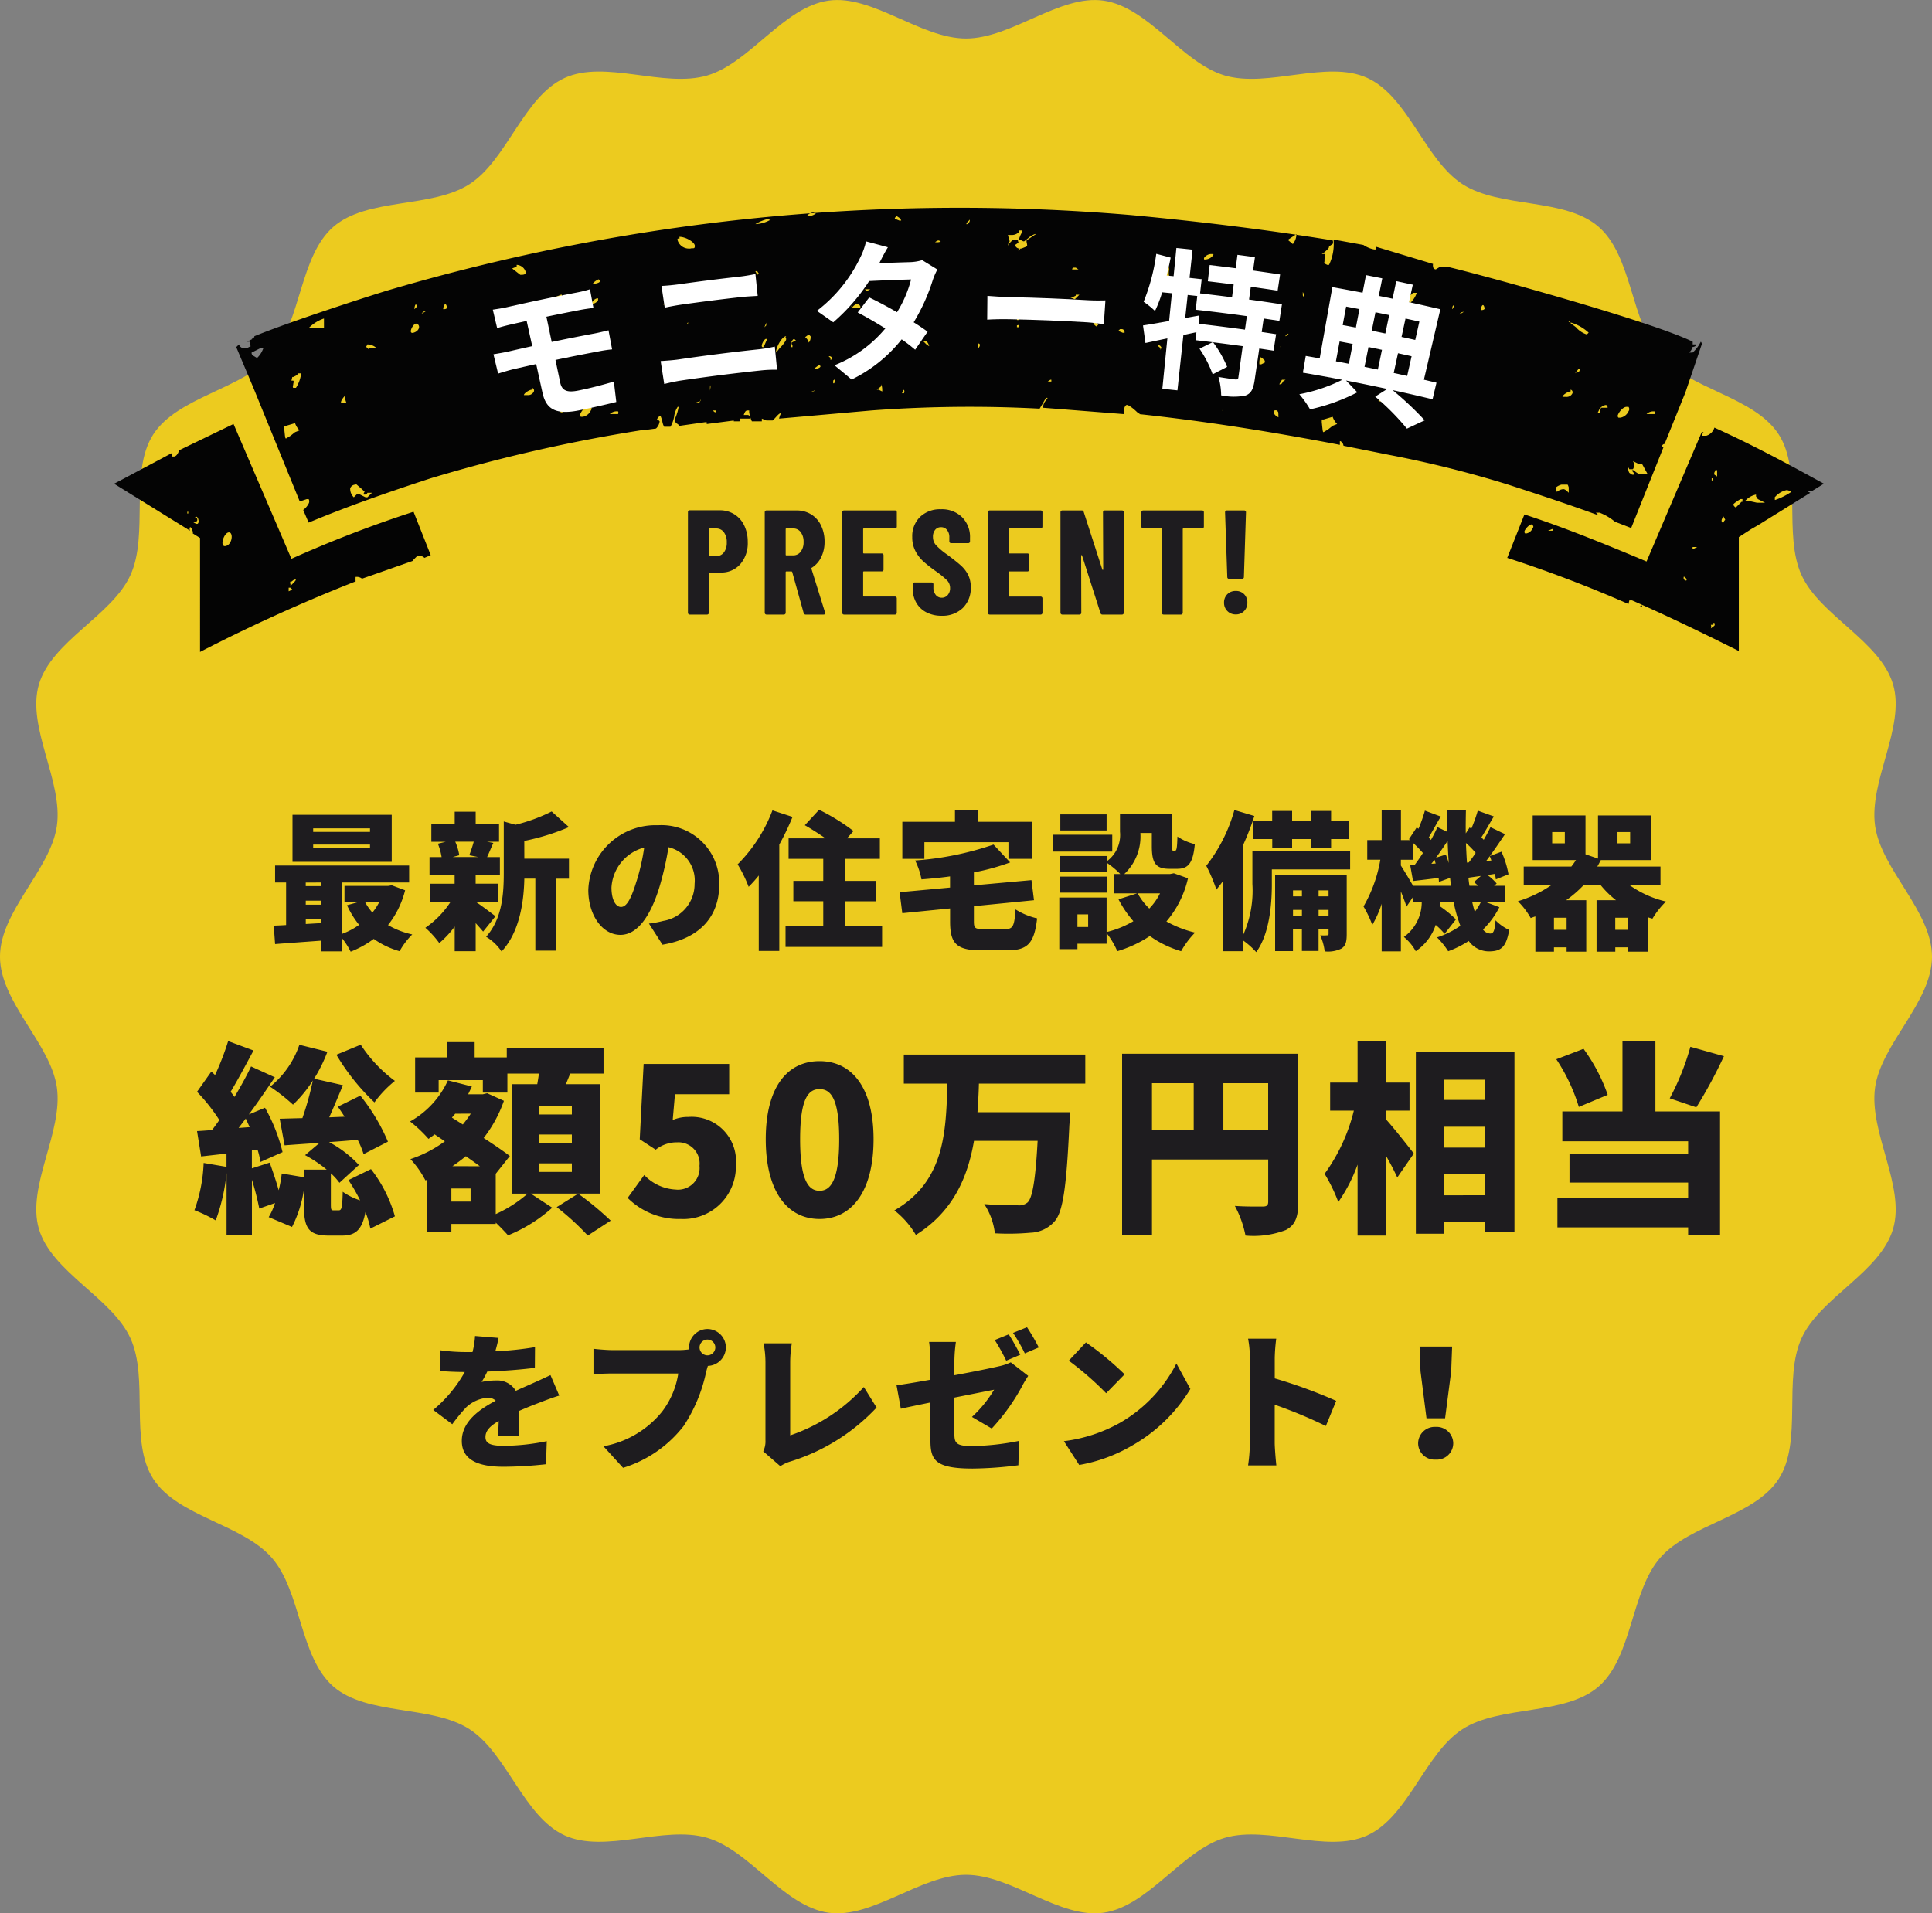
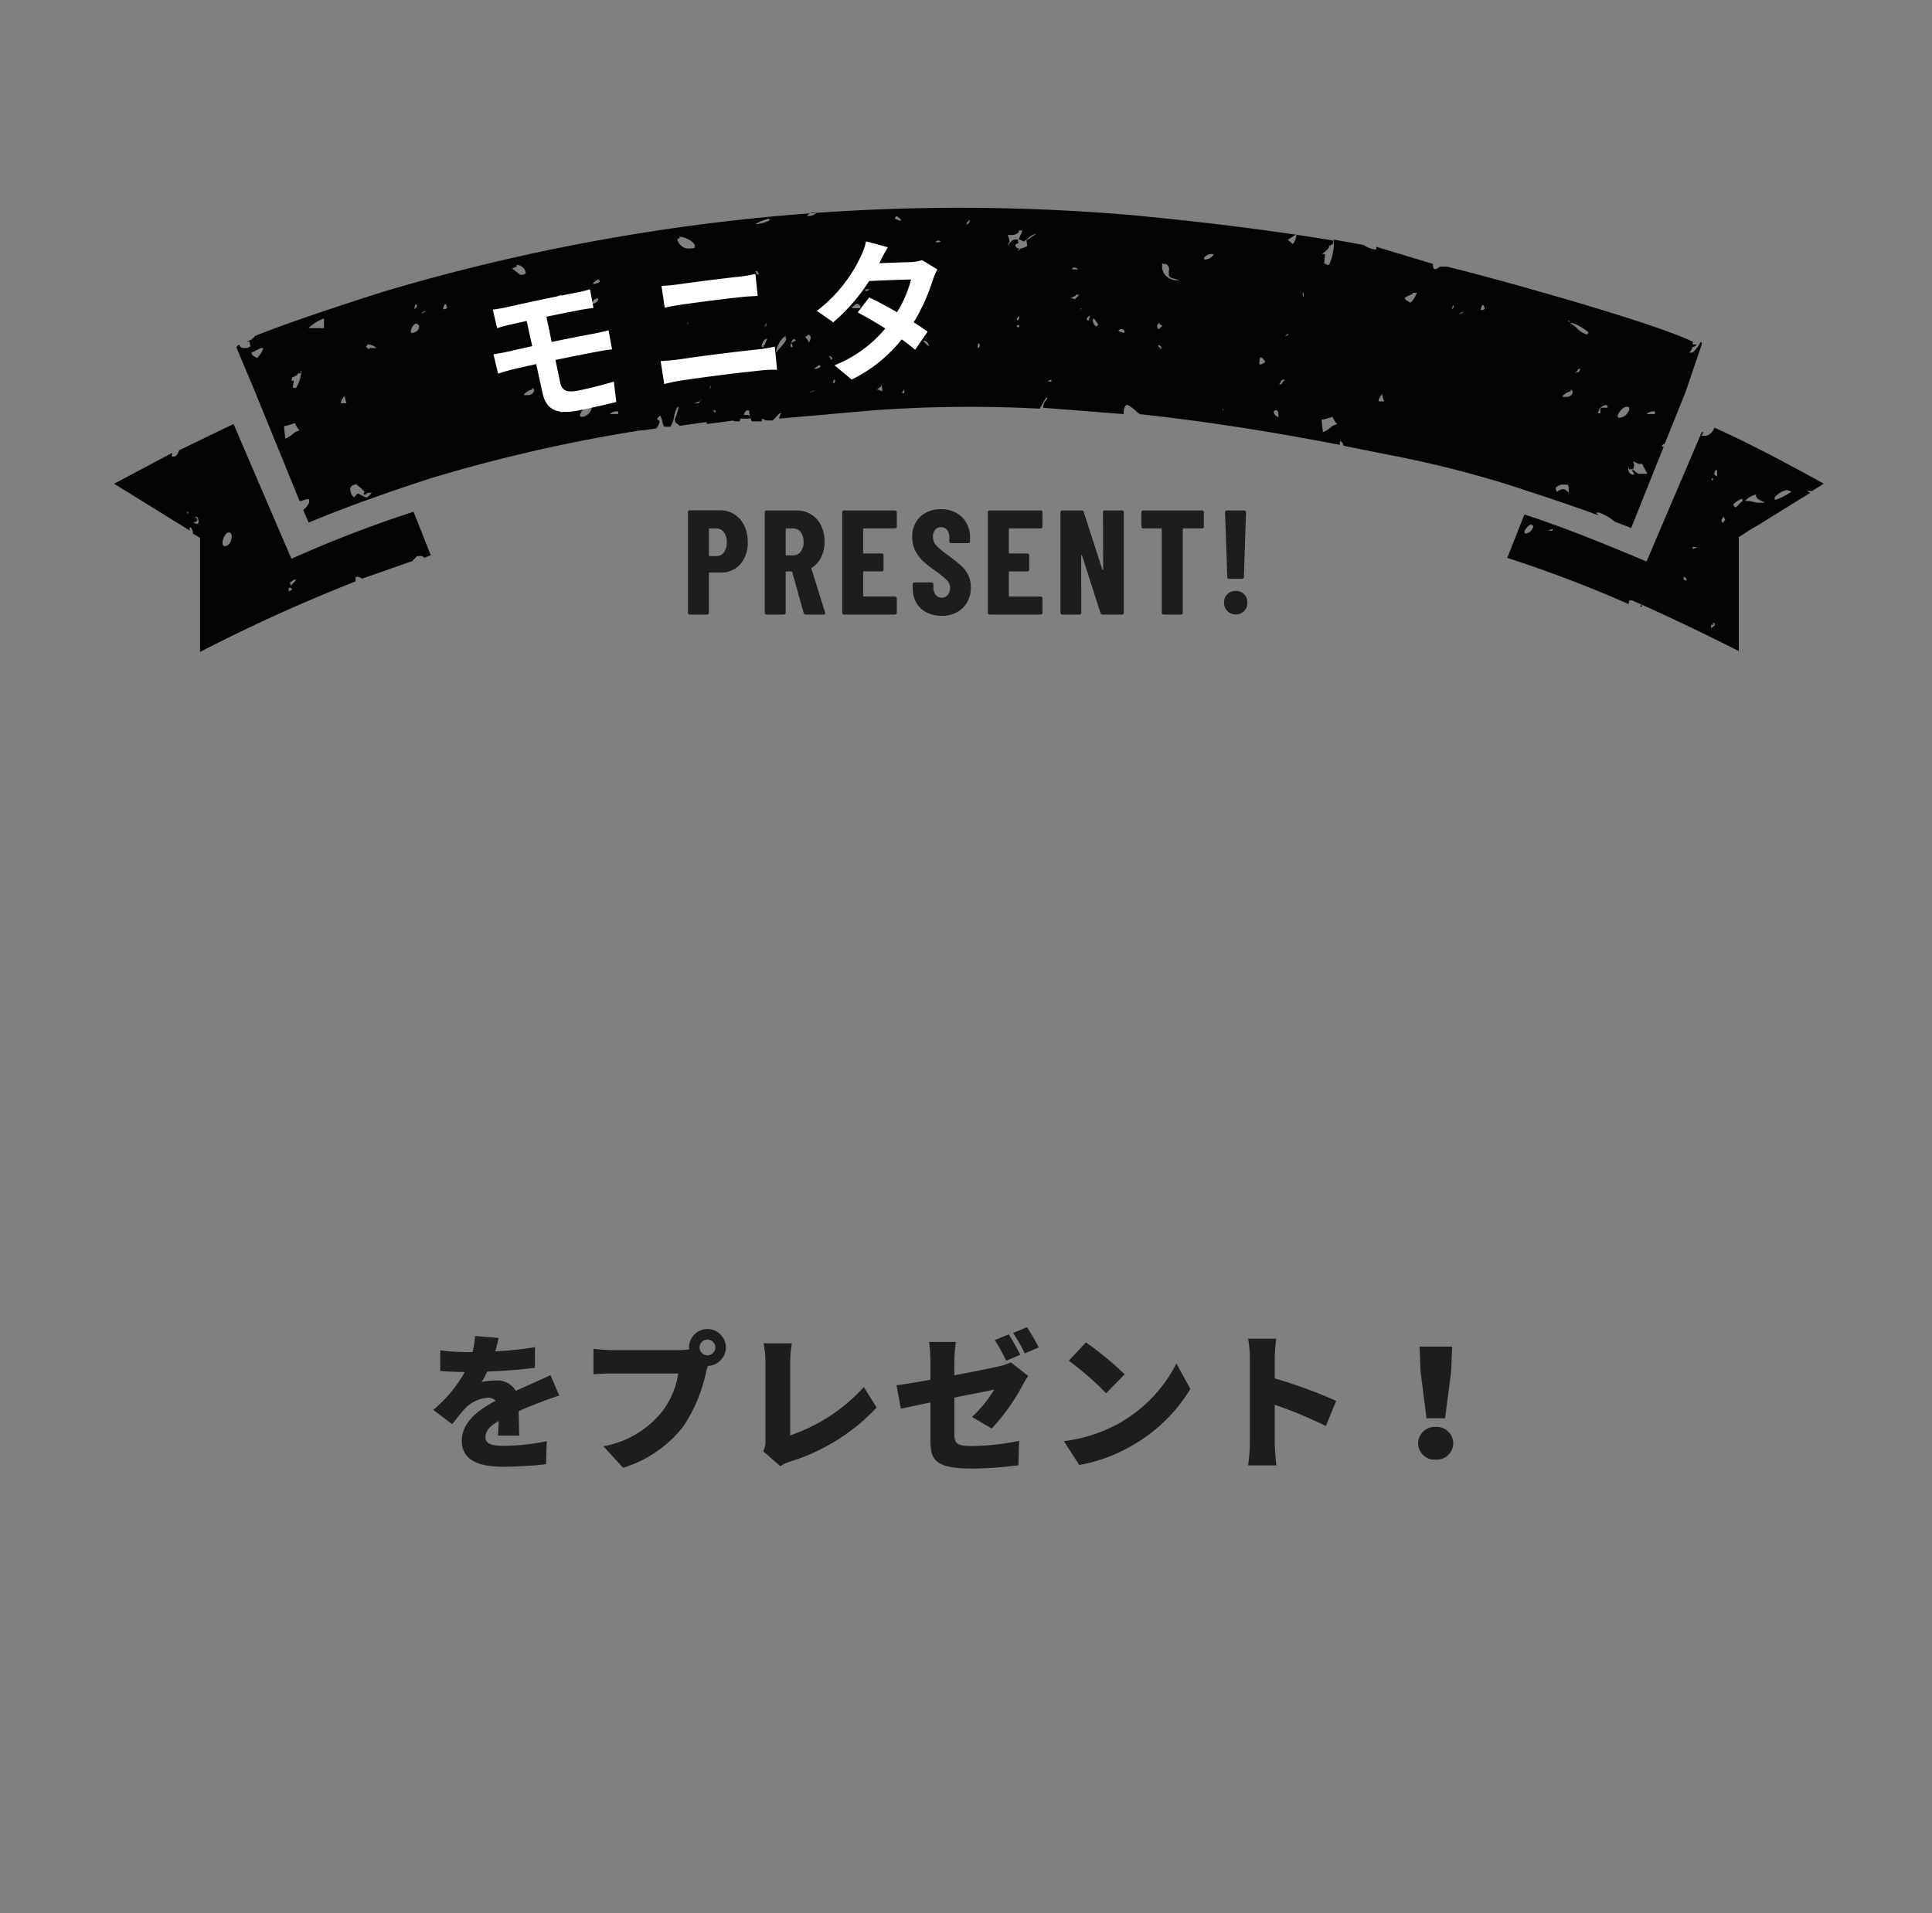
<svg xmlns="http://www.w3.org/2000/svg" width="207.777" height="205.819" viewBox="0 0 207.777 205.819">
  <rect x="0" y="0" width="207.777" height="205.819" fill="#808080" stroke="none" />
  <defs>
    <clipPath id="clip-path">
      <rect id="長方形_74" data-name="長方形 74" width="200.416" height="64.581" fill="none" />
    </clipPath>
  </defs>
  <g id="グループ_140" data-name="グループ 140" transform="translate(-1212.222 -5753.65)">
-     <path id="パス_168" data-name="パス 168" d="M-42.652-313.756c0,4.9-5.446,9.351-6.117,14.062-.688,4.829,3.278,10.63,1.934,15.214-1.367,4.664-7.849,7.4-9.843,11.761-2.016,4.407.146,11.1-2.456,15.137-2.618,4.065-9.607,4.865-12.763,8.5s-2.965,10.677-6.61,13.838-10.57,1.967-14.635,4.584c-4.04,2.6-5.825,9.408-10.232,11.424-4.358,1.994-10.67-1.1-15.333.266-4.584,1.344-8.22,7.367-13.049,8.055-4.711.671-9.888-4.08-14.785-4.08s-10.074,4.751-14.785,4.08c-4.829-.688-8.465-6.712-13.05-8.055-4.664-1.368-10.975,1.727-15.333-.266-4.407-2.016-6.191-8.822-10.232-11.424-4.065-2.618-11-1.429-14.635-4.584s-3.448-10.193-6.61-13.838-10.145-4.438-12.763-8.5c-2.6-4.04-.441-10.73-2.456-15.137-1.994-4.358-8.476-7.1-9.843-11.76-1.344-4.584,2.622-10.385,1.934-15.214-.671-4.711-6.117-9.165-6.117-14.062s5.446-9.351,6.117-14.062c.688-4.828-3.278-10.63-1.934-15.214,1.367-4.664,7.849-7.4,9.843-11.761,2.016-4.407-.146-11.1,2.456-15.137,2.618-4.065,9.608-4.865,12.763-8.5s2.965-10.677,6.61-13.838,10.57-1.967,14.635-4.584c4.041-2.6,5.825-9.408,10.232-11.424,4.358-1.994,10.669,1.1,15.333-.266,4.584-1.344,8.22-7.367,13.049-8.055,4.711-.672,9.888,4.079,14.785,4.079s10.074-4.751,14.785-4.079c4.829.688,8.465,6.711,13.05,8.055,4.664,1.367,10.974-1.728,15.333.266,4.407,2.016,6.192,8.822,10.232,11.424,4.065,2.618,11,1.429,14.635,4.584s3.448,10.193,6.61,13.838,10.145,4.438,12.763,8.5c2.6,4.04.44,10.73,2.456,15.137,1.994,4.358,8.476,7.1,9.843,11.76,1.344,4.584-2.622,10.385-1.934,15.214C-48.1-323.107-42.652-318.653-42.652-313.756Z" transform="translate(1462.651 6170.315)" fill="#eccb1f" />
-     <path id="パス_307" data-name="パス 307" d="M-64.208-11.328H-70.32v-.384h6.112Zm0,1.76H-70.32v-.4h6.112Zm2.336-3.6H-72.544v5.056h10.672Zm-1.344,9.392a6.44,6.44,0,0,1-.736,1.12,5.887,5.887,0,0,1-.784-1.12Zm-7.9,2.352v-.512h1.648v.416Zm0-2.512h1.648V-3.5H-71.12Zm1.648-1.952V-5.5H-71.12v-.384Zm7.6.3-.384.064h-4.7v1.744h1.488l-1.216.336a9.951,9.951,0,0,0,1.3,2.112,7.6,7.6,0,0,1-1.856.976V-5.888H-60V-7.712H-74.416v1.824h1.184v4.576c-.48.032-.928.048-1.328.064l.144,1.984C-73.024.624-71.248.5-69.472.368V1.52h2.224V.064a8.319,8.319,0,0,1,.96,1.488A10.631,10.631,0,0,0-63.808.176,8.976,8.976,0,0,0-61.024,1.5,7.882,7.882,0,0,1-59.664-.3a9.039,9.039,0,0,1-2.608-1.008,9.887,9.887,0,0,0,1.84-3.744Zm8.816-4.688c-.128.48-.32,1.04-.48,1.456l.96.192h-2.736l.7-.192a5.889,5.889,0,0,0-.432-1.456Zm2.336,8.016c-.336-.256-1.552-1.184-2.128-1.552v-.016H-50.4V-5.76h-2.448v-.976h2.608V-8.624h-1.376c.192-.4.4-.928.672-1.52l-.688-.128h1.3v-1.872h-2.512V-13.5H-55.1v1.36h-2.512v1.872h1.552l-.848.208a6.656,6.656,0,0,1,.4,1.44h-1.3v1.888h2.7v.976H-57.76v1.936h2.224a9.884,9.884,0,0,1-2.72,2.8,9.79,9.79,0,0,1,1.5,1.648A10.451,10.451,0,0,0-55.1-1.152V1.5h2.256V-1.52c.3.336.592.656.8.912Zm3.1-8.1a24.3,24.3,0,0,0,4.8-1.488l-1.856-1.68A18.3,18.3,0,0,1-48.56-12.1l-1.264-.352v5.584c0,2.16-.16,4.88-1.9,6.816a5.249,5.249,0,0,1,1.664,1.584c1.984-2.128,2.4-5.472,2.448-7.84h1.184V1.44h2.256V-6.3h1.36V-8.448h-4.8Zm12.08,4.3c-.56,1.84-1.04,2.8-1.68,2.8-.544,0-1.024-.72-1.024-2.1a4.721,4.721,0,0,1,3.52-4.288A23.105,23.105,0,0,1-35.536-6.048ZM-32.752.8c4.128-.688,6.1-3.136,6.1-6.464a6.214,6.214,0,0,0-6.592-6.384,7.227,7.227,0,0,0-7.488,6.96c0,2.7,1.5,4.832,3.456,4.832,1.872,0,3.3-2.128,4.24-5.3a33.145,33.145,0,0,0,.928-4.128A3.672,3.672,0,0,1-29.3-5.744a4.014,4.014,0,0,1-3.36,3.984,11.377,11.377,0,0,1-1.552.288Zm11.824-14.448A16.4,16.4,0,0,1-24.672-7.84a14.611,14.611,0,0,1,1.184,2.416A13.6,13.6,0,0,0-22.4-6.64V1.472h2.208V-9.968a27.95,27.95,0,0,0,1.424-2.976Zm7.84,12.48v-2.7h3.28V-6.064h-3.28V-8.432h3.712V-10.64h-3.536l.7-.784a22.069,22.069,0,0,0-3.7-2.288l-1.536,1.664c.688.384,1.5.912,2.224,1.408h-3.968v2.208h3.728v2.368h-3.216v2.192h3.216v2.7H-19.52V1.04H-9.136V-1.168Zm8.5-9.056h9.04v1.792h2.5v-3.984H1.2v-1.248H-1.3v1.248H-6.96v3.984h2.368ZM1.792-.88C.864-.88.736-.96.736-1.712V-3.344L7.2-3.984l-.272-2.16-6.192.56V-6.976a24.327,24.327,0,0,0,3.9-1.072L2.848-9.968A33.025,33.025,0,0,1-5.584-8.256,7.814,7.814,0,0,1-4.9-6.224c.992-.08,2.032-.176,3.072-.32v1.2l-5.424.5.288,2.256L-1.824-3.1V-1.68c0,2.352.7,3.088,3.328,3.088H4.32c2.208,0,2.912-.768,3.216-3.44a7.478,7.478,0,0,1-2.32-.96C5.088-1.2,4.944-.88,4.112-.88ZM15.008-13.216H10.032v1.728h4.976Zm.608,2.192H9.2v1.808h6.416Zm-.576,4.5H9.984V-4.8H15.04ZM20.752-4.72A6.542,6.542,0,0,1,19.6-3.088,6.712,6.712,0,0,1,18.352-4.72ZM13.024-1.1H11.872v-1.36h1.152ZM22.24-6.88l-.4.08H16.912a5.545,5.545,0,0,0,1.728-4.416h1.232v1.408c0,1.856.432,2.448,1.888,2.448h.848c1.168,0,1.7-.592,1.888-2.656a5.684,5.684,0,0,1-1.872-.816c-.032,1.312-.1,1.52-.256,1.52h-.176c-.128,0-.144-.048-.144-.528v-3.408h-5.6v1.9A3.5,3.5,0,0,1,15.04-8.176v-.56H9.984v1.728H15.04V-8a9.244,9.244,0,0,1,1.44,1.2h-.656v2.08h2.464l-2,.64a11.7,11.7,0,0,0,1.6,2.352A10.347,10.347,0,0,1,15.008-.56V-4.272H9.92V1.28h1.952V.7h3.136V-.448A9.057,9.057,0,0,1,16.16,1.5a13.077,13.077,0,0,0,3.5-1.632A11.127,11.127,0,0,0,23.024,1.5a9.1,9.1,0,0,1,1.5-2A12.05,12.05,0,0,1,21.44-1.7a10.84,10.84,0,0,0,2.32-4.64ZM37.808-2.32v-.624H38.88v.624Zm-2.752,0v-.624h.96v.624Zm.96-2.72v.64h-.96v-.64Zm2.864,0v.64H37.808v-.64Zm1.952-1.648h-7.7V1.488h1.92V-.864h.96V1.472h1.792V-.864H38.88v.48c0,.144-.032.176-.16.176a5.5,5.5,0,0,1-.736,0,6.051,6.051,0,0,1,.48,1.728,3.258,3.258,0,0,0,1.792-.3c.48-.3.576-.768.576-1.568ZM41.2-9.28H30.688v3.552A11.651,11.651,0,0,1,29.7-.256v-9.68c.384-.848.736-1.728,1.024-2.576v1.952h2.1v.944H34.96v-.944h2.016v.944h2.176v-.944H41.1v-1.984H39.152v-1.04H36.976v1.04H34.96v-1.04H32.816v1.04h-2.08l.16-.5-2.144-.64a17.188,17.188,0,0,1-3.024,6,18.02,18.02,0,0,1,1.088,2.56q.336-.408.672-.864V1.5H29.7V.352A8.546,8.546,0,0,1,31.1,1.6c1.424-1.952,1.68-5.136,1.68-7.3V-7.3H41.2ZM55.248-3.76a6.113,6.113,0,0,1-.64,1.024c-.1-.32-.192-.656-.272-1.024Zm-7.28-1.776c-.4-.7-1.024-1.728-1.312-2.176v-.624h1.3V-10.16a13.665,13.665,0,0,1,1.072,1.1c-.3.464-.608.912-.9,1.3l-.464.032.3,1.68c.864-.1,1.792-.208,2.752-.336.016.16.032.3.032.432l1.2-.432c.032.288.064.576.1.848ZM49.936-7.9l.336-.432c.048.128.08.256.128.4Zm.5-.656c.416-.576.848-1.2,1.248-1.808.032.816.064,1.616.128,2.384-.1-.3-.208-.624-.32-.912Zm3.328.528c-.048-.688-.08-1.392-.112-2.112A9.488,9.488,0,0,1,54.7-9.072c-.24.368-.5.72-.736,1.024Zm2.064-.176c.128-.16.256-.336.384-.512a3.981,3.981,0,0,1,.176.464ZM54.032-5.536c-.048-.288-.08-.576-.112-.864q.648-.1,1.344-.192l-.752.656c.144.112.3.256.464.4ZM55.856-3.76H57.84V-5.536H56.688l.272-.24a5.625,5.625,0,0,0-.992-.912l.8-.128a5,5,0,0,1,.1.592l1.36-.544A9.94,9.94,0,0,0,57.472-9.2l-1.248.464c.56-.768,1.12-1.6,1.632-2.352l-1.568-.752c-.192.416-.448.88-.72,1.36-.08-.08-.16-.176-.256-.256.4-.624.864-1.472,1.344-2.256l-1.728-.624a17.154,17.154,0,0,1-.7,1.952l-.176-.144-.416.64c-.016-.816,0-1.648.016-2.5H51.632c0,.784,0,1.568.016,2.336l-1.056-.512c-.192.416-.432.9-.7,1.376-.08-.08-.16-.176-.24-.256.384-.64.832-1.488,1.3-2.256l-1.712-.64a16.922,16.922,0,0,1-.688,1.952l-.192-.144-.832,1.264.112.1h-.976V-13.68H44.592v3.232H43.04v2.112h1.408A15.121,15.121,0,0,1,42.64-3.312a12.533,12.533,0,0,1,.944,1.984A11.214,11.214,0,0,0,44.592-3.6V1.52h2.064V-4.928c.24.592.464,1.2.608,1.632l.7-1.04v.576H48.9a4.611,4.611,0,0,1-1.92,3.728A5.335,5.335,0,0,1,48.256,1.5,5.489,5.489,0,0,0,50.4-1.328a7.7,7.7,0,0,1,.96.96L52.576-1.92a12.015,12.015,0,0,0-1.712-1.408l.048-.432h1.424a15.416,15.416,0,0,0,.72,2.528A9.452,9.452,0,0,1,50.544.016a8.587,8.587,0,0,1,1.2,1.488A10.55,10.55,0,0,0,53.952.4,2.671,2.671,0,0,0,56.1,1.52c1.344,0,1.872-.448,2.208-2.3a5.173,5.173,0,0,1-1.472-1.04C56.752-.656,56.608-.4,56.256-.4a1.012,1.012,0,0,1-.768-.432,9.117,9.117,0,0,0,1.76-2.4ZM69.712-.8V-2.1h1.36V-.8ZM64.48-.8H63.12V-2.1h1.36Zm-.192-9.3h-1.36v-1.216h1.36Zm5.664-1.216h1.36V-10.1h-1.36Zm4.624,5.728V-7.6h-6.8c.144-.224.256-.464.384-.7h5.376v-4.8h-5.68v4.64l-1.344-.464V-13.1h-5.68v4.8h4.656c-.16.24-.32.48-.5.7h-5.12v2.016h2.944a13.162,13.162,0,0,1-3.568,1.712,8.316,8.316,0,0,1,1.376,1.808c.16-.064.336-.128.5-.176V1.552h2V1.088h1.36v.464h2.112V-3.984h-2.16a12.7,12.7,0,0,0,1.856-1.6H68.16a10.3,10.3,0,0,0,1.632,1.6H67.7V1.552h2.016V1.088h1.36v.464H73.2V-2.16c.176.064.336.112.512.16a8.882,8.882,0,0,1,1.456-1.84A11.121,11.121,0,0,1,71.28-5.584Zm-142.4,18.226a23.693,23.693,0,0,0,4.092,5.126,12.137,12.137,0,0,1,2.2-2.31,15.051,15.051,0,0,1-3.674-3.894Zm-10.516,7.876c.242-.308.506-.66.77-1.012.132.308.286.616.418.924Zm11.814,5.61a18.8,18.8,0,0,1,1.254,2.178,6.727,6.727,0,0,1-1.87-.924c-.044,1.782-.132,2-.44,2h-.528c-.264,0-.308-.044-.308-.66V25.4a6.425,6.425,0,0,1,.924,1.012l2.09-1.914a12.09,12.09,0,0,0-3.212-2.464c1.012-.066,2.046-.154,3.08-.242a9.216,9.216,0,0,1,.638,1.54l2.618-1.342a20.925,20.925,0,0,0-2.97-4.95l-2.42,1.188c.242.33.484.7.726,1.078l-1.65.066c.484-1.078.99-2.31,1.474-3.454l-3.1-.7a16.173,16.173,0,0,0,1.43-2.9l-3.014-.748a9.887,9.887,0,0,1-3.146,4.51A19.507,19.507,0,0,1-72.49,18.01a13.589,13.589,0,0,0,2.134-2.6,32.873,32.873,0,0,1-1.122,4.048c-.9.022-1.738.044-2.442.066l.528,2.86c1.122-.088,2.4-.176,3.762-.264l-1.562,1.32a13.925,13.925,0,0,1,2.332,1.562h-2.464v.814l-2.376-.4a12.966,12.966,0,0,1-.33,1.8c-.264-.968-.638-2.046-.968-2.97l-1.914.616V22.938l.616-.066a9.064,9.064,0,0,1,.308,1.3l2.376-1.056A18.675,18.675,0,0,0-75.5,18.34l-1.738.726c.968-1.32,1.936-2.728,2.794-4L-77,13.9c-.462.99-1.1,2.134-1.782,3.278-.132-.176-.264-.374-.418-.55.748-1.232,1.65-2.926,2.464-4.444l-2.728-1.012a29.416,29.416,0,0,1-1.408,3.652l-.4-.374-1.54,2.178a19.377,19.377,0,0,1,2.4,3.036c-.264.374-.528.748-.792,1.078-.572.044-1.122.088-1.606.11l.44,2.728,2.728-.308V24.7L-82.1,24.28a16.667,16.667,0,0,1-.99,5.082,15.675,15.675,0,0,1,2.288,1.1,20.609,20.609,0,0,0,1.166-5.1v6.71h2.728V26.084a30.763,30.763,0,0,1,.792,3.1l1.694-.594a7.49,7.49,0,0,1-.682,1.518l2.508,1.056a12.976,12.976,0,0,0,1.276-4v1.584c0,2.486.44,3.344,2.684,3.344h1.408c1.408,0,2.156-.55,2.53-2.53a9.877,9.877,0,0,1,.528,1.782l2.64-1.32a14.794,14.794,0,0,0-2.574-5.082ZM-42.5,19.066h-3.564v-.924H-42.5Zm0,3.08h-3.564v-.924H-42.5Zm0,3.1h-3.564v-.924H-42.5Zm-10.89,3.19h-2.068V27.03h2.068Zm-1.958-3.806A17.721,17.721,0,0,0-53.9,23.554c.528.374,1.034.726,1.5,1.078Zm1.98-5.654a14.419,14.419,0,0,1-.858,1.166L-55.4,19.4c.11-.132.242-.264.352-.418ZM-39.49,15.81h-3.652c.154-.374.308-.748.462-1.144h3.586V11.96H-49.5v.968h-3.454v-1.65h-2.97v1.65h-3.432v3.784h2.53V15.37h4.752v1.342h2.64V14.666h3.388c-.044.374-.11.77-.176,1.144h-2.706V27.58h1.672a13.777,13.777,0,0,1-3.432,2.2V25.446l1.518-1.914c-.7-.528-1.716-1.232-2.816-1.936a14.028,14.028,0,0,0,2.178-4l-1.8-.814-.462.11h-1.584c.132-.264.264-.55.4-.836l-2.574-.66a9.648,9.648,0,0,1-4.07,4.422,14.6,14.6,0,0,1,1.98,1.87c.22-.154.44-.308.66-.484l1.1.748a13.409,13.409,0,0,1-3.7,1.914,10.226,10.226,0,0,1,1.606,2.288l.132-.044v5.566h2.662v-.836h4.774V30.7c.484.462.99.99,1.32,1.364a16.091,16.091,0,0,0,4.752-2.97l-2.31-1.518h7.436Zm-4.642,13.222a27.654,27.654,0,0,1,3.344,3.058l2.464-1.606a32.668,32.668,0,0,0-3.5-2.9Zm13.354,1.276A5.651,5.651,0,0,0-24.86,24.5a4.771,4.771,0,0,0-5.1-5.17,4.152,4.152,0,0,0-1.694.33l.242-2.772h5.83V13.632h-9.2l-.418,8.1,1.716,1.122a3.625,3.625,0,0,1,2.31-.792,2.279,2.279,0,0,1,2.4,2.53A2.324,2.324,0,0,1-31.35,27.14a4.982,4.982,0,0,1-3.366-1.562L-36.5,28.042A7.8,7.8,0,0,0-30.778,30.308Zm14.916,0c3.454,0,5.808-2.948,5.808-8.58,0-5.588-2.354-8.4-5.808-8.4s-5.786,2.772-5.786,8.4S-19.316,30.308-15.862,30.308Zm0-3.036c-1.166,0-2.09-1.056-2.09-5.544,0-4.466.924-5.39,2.09-5.39s2.112.924,2.112,5.39C-13.75,26.216-14.7,27.272-15.862,27.272ZM12.716,15.744V12.62H-6.8v3.124h4.686c-.154,5.148-.264,10.516-5.7,13.64a9.386,9.386,0,0,1,2.31,2.64C-1.518,29.516.066,25.864.748,21.9H7.59C7.37,26,7.04,28.042,6.512,28.526a1.412,1.412,0,0,1-1.056.308c-.682,0-2.134,0-3.608-.132a7.212,7.212,0,0,1,1.144,3.146,26.544,26.544,0,0,0,3.85-.066,3.585,3.585,0,0,0,2.6-1.254c.88-1.034,1.254-3.718,1.562-10.34.044-.4.066-1.364.066-1.364H1.122c.066-1.034.132-2.046.154-3.08Zm14.85,4.994V15.7h4.818v5.038ZM19.888,15.7h4.488v5.038H19.888Zm15.73-3.168H16.676V32.068h3.212V23.906h12.5v4.532c0,.4-.154.528-.572.528s-1.87.022-3.014-.066a11.312,11.312,0,0,1,1.144,3.19,9.7,9.7,0,0,0,4.334-.594c1.012-.528,1.342-1.386,1.342-3.014Zm9.438,6.116h2.53V15.634h-2.53V11.19H42v4.444H39.05v3.014H41.6a19.378,19.378,0,0,1-3.146,6.8,17.573,17.573,0,0,1,1.474,3.036A17.169,17.169,0,0,0,42,24.456V32.09h3.058V23.51c.484.836.924,1.694,1.21,2.332l1.782-2.574c-.418-.55-2.2-2.816-2.992-3.674Zm6.27,9.108V25.512H55.66v2.244Zm4.334-7.37V22.63H51.326V20.386Zm0-5.06V17.5H51.326V15.326Zm-7.392-3.014v19.58h3.058V30.638H55.66v1.078h3.212v-19.4Zm29.524-.528a26.778,26.778,0,0,1-2.222,5.544l2.86.968a50.742,50.742,0,0,0,2.97-5.5ZM68.9,16.954a18.881,18.881,0,0,0-2.6-4.95l-2.926,1.122a19.48,19.48,0,0,1,2.42,5.126ZM74.03,11.19H70.488v7.546H64.02v3.212H77.55v1.364H64.79v3.08H77.55V28.02H63.492v3.19H77.55v.858h3.432V18.736H74.03Z" transform="translate(1316.223 5854.469)" fill="#1e1c1f" />
    <g id="グループ_81" data-name="グループ 81" transform="translate(-46.777 5.049)">
      <g id="アートワーク_179" data-name="アートワーク 179" transform="translate(1360.416 5793.81) rotate(180)">
        <g id="グループ_75" data-name="グループ 75" transform="translate(-103 -33.19)" clip-path="url(#clip-path)">
          <path id="パス_169" data-name="パス 169" d="M188.379,21.537h0a.389.389,0,0,1,0,.389c-.1,0-.195-.195-.292-.486a.486.486,0,0,1,0-.195l-.778-.486V8.5a179.691,179.691,0,0,1-16.734,7.589,2.821,2.821,0,0,1,0,.486h-.1a.876.876,0,0,1-.584-.195l-5.545,1.946h.1l-.292.292-.195.195h-.292a.584.584,0,0,1-.486-.195l-.681.292,1.848,4.67a131.345,131.345,0,0,0,13.134-5.059l6.227,14.5,5.837-2.821h0c.1-.292.292-.681.584-.681s.195,0,.195.195V29.9l6.227-3.308Zm-10.8-5.545-.389.292H177c0-.1.195-.292.389-.486l.195-.195V15.8a.292.292,0,0,1,0,.292m0-.681h0l-.195-.195h0l.389-.195v.389m6.324,5.935c-.389-.195-.195-1.362.486-1.459s.1,1.654-.486,1.459M187.8,23c-.292.292-.584-.973,0-.681s-.195,0-.195.389.389.1.195.292m.389.973h0m.389-.486a.2.2,0,0,0,0-.1h.1v.195h-.1" transform="translate(-4.405 -0.23)" fill="#040404" />
          <path id="パス_170" data-name="パス 170" d="M177.76,37.28,172.8,25.119H172.6l-.584.195h-.195a.486.486,0,0,1,0-.486,1.946,1.946,0,0,1,.584-.681l-.584-1.362c-4.183,1.751-8.659,3.308-13.134,4.767a170.064,170.064,0,0,1-22.571,5.156h-.195l-1.459.195a1.265,1.265,0,0,0-.389.778l.195.195h.1c-.195.389-.389.389-.389.389a4.056,4.056,0,0,1-.195-.584,1.751,1.751,0,0,0-.195-.584h-.681a3.211,3.211,0,0,0-.389,1.07,2.53,2.53,0,0,1-.389,1.07h-.1a4.865,4.865,0,0,1,.389-1.265h0a.486.486,0,0,0-.292-.584l-.195-.195-2.724.389h-.195a.486.486,0,0,1,0-.195L126,33.777h.1v-.1h-.584c-.1,0-.1.195-.1.292h-1.07v.195a.292.292,0,0,0,.292.195h.389c-.1.292-.195.486-.389.486h-.195v-.195a3.4,3.4,0,0,0-.292-.973h-1.07v.292l-.486-.195h-.681l-.195.195c-.195.195-.486.584-.681.584h-.1q.146,0,.292-.584l-9.924.876a142.719,142.719,0,0,1-18.1.195l-.292.486-.389.681H92.34l.195-.292a1.07,1.07,0,0,0,.292-.778l-8.659-.681v.195c0,.292-.1.681-.292.778s-.876-.486-1.167-.778l-.292-.195h.1c-7.3-.778-14.5-1.946-21.6-3.308v.389h-.1l-.195-.195a1.07,1.07,0,0,1-.1-.292l-4.864-.973A117.969,117.969,0,0,1,42.82,26.87c-4.183-1.362-6.518-2.14-9.729-3.308l.292.292h-.389a5.74,5.74,0,0,1-1.654-.973L29.589,22.2l-3.5,8.756h.195a.311.311,0,0,1-.292.292h0l-2.238,5.545L22,41.95a.357.357,0,0,0,.1.292,3.989,3.989,0,0,1,.876-1.167h.389l-.195.195c-.1.195-.195.292-.1.389h0c-.195,0-.486.1-.486.292h.389v.292c4.767,2.335,24.517,7.686,26.463,8.075h.681l.486-.292a.311.311,0,0,1,.292.292.681.681,0,0,1,0,.292l6.129,1.848h0a.389.389,0,0,1,0-.292h.195a3.113,3.113,0,0,1,1.167.486h0l3.211.584a5.156,5.156,0,0,1,.486-2.724h.195l.389.195c-.1,0-.1.195-.1.389s-.1.486,0,.584h.292l-.292.195c-.195.195-.486.389-.486.584s.1.1.292.1h-.389l-.292.195a.486.486,0,0,0,0,.389c7.2,1.167,14.4,2.043,21.7,2.724a217.247,217.247,0,0,0,79.485-7.978c1.07-.292,10.507-3.308,14.788-5.059a.2.2,0,0,1,0-.1l.292-.195h-.1l.584-.292h-.292a.778.778,0,0,0-.1-.486l.389-.195h.486a.584.584,0,0,1,.389.389l.292-.292ZM27.254,34.75h-.195a.292.292,0,0,1,0-.292h.876a1.07,1.07,0,0,1-.681.292m3.794-.486c-.1.389-.584.973-.973.973H29.88a.389.389,0,0,1,0-.486,1.167,1.167,0,0,1,.876-.681h.195a.34.34,0,0,1,.1.195m1.265,1.167s-.195,0-.195-.292H32.8c.1-.1.1-.195.1-.389a.584.584,0,0,1,0-.195h.1a.109.109,0,0,1,.1.195.973.973,0,0,1-.778.681m3.016,3.6.292-.195h0l-.389.486h-.195l.195-.389m.973,5.351H36.01a4.864,4.864,0,0,1-1.848-1.07h0l.195-.195a2.552,2.552,0,0,1,1.167.778l.389.292.486.389H36.2m-.1-7.394a.292.292,0,0,1-.195-.389.681.681,0,0,1,.681-.389h.389c0,.195-.584.584-.876.584m1.07-10.021H36.5c-.1,0-.1,0-.195-.292v-.584c.195.195.389.389.584.389a1.167,1.167,0,0,0,.681-.292h0c.1.195.195.389.1.486a1.584,1.584,0,0,1-.584.292m-7.3,1.654h-.389a.876.876,0,0,0,0,.876h0l-.584-.292h-.389l-.584-1.07h.973l.292.195.195.195h.195a.34.34,0,0,0-.1-.195s-.195-.195-.1-.292h.195l.292.195a.778.778,0,0,1,.1.584h0M45.349,45.841c0-.195.292-.195.389-.195s-.195,1.07-.389.195m2.238-.389.486-.292a.535.535,0,0,1-.486.292m1.265.195a1.168,1.168,0,0,1-.1.486h-.1a.681.681,0,0,1,.1-.292l.195-.195h0M53.133,47.5h-.486a2.627,2.627,0,0,1,.681-1.07l.486.292a.389.389,0,0,1,.1.292l-.876.389Zm3.211-10.9h0a2.335,2.335,0,0,0-.195-.778h.584c.1.195-.195.584-.389.778m5.935.876h0m.389-3.6-.973.292a2.043,2.043,0,0,0-.486-.778h0l.486-.195.486-.389.486-.292c.1,0,.1.195.195,1.07v.292Zm17.512,7.686q.292.146.292.292h-.1q-.146,0-.292-.292l.195-.195m-2.627-3.5h0M63.737,35.626h0M64.71,47.69l-.292.195h-.1a.486.486,0,0,0,.486-.292h-.1m.1-.195a.389.389,0,0,0,0-.1v-.195h0s.1,0,.1.195v.292m1.557,5.643-.292.195-.584.389a1.751,1.751,0,0,1,.389-1.07l.584.486h0m.195-10.313-.292.195v-.1l.292-.195h0m.292-4.864s0-.1.195-.292h.195l-.292.486h-.389m.584,3.5h0a.1.1,0,0,1,0,.1m.292-7c-.1,0-.1-.195-.1-.389s0-.292-.1-.389h-.389c.584.1.973.389.973.681s-.195.195-.389.195m1.654,5.643-.292-.292V40l.389-.195h.195a1.751,1.751,0,0,1-.1.778m4.086-5.545h-.1v-.195h.1l-.195.389m2.14,16.053a.973.973,0,0,1-.681.389h-.292a.1.1,0,0,1,0-.1,1.07,1.07,0,0,1,.876-.486h.1a.2.2,0,0,1,0,.195m4.378-.681H79.6a.681.681,0,0,1-.292-.778c0-.292.1-.681-.486-.778l-.681-.195h.292a1.654,1.654,0,0,1,1.362.681,1.459,1.459,0,0,1,.195,1.167m.389-6.518-.292-.195h-.1l.389-.389h0c.1,0,.195.195.195.292s-.1.389-.292.389m4.281-.681h-.195a.311.311,0,0,1-.292-.292v-.1h.195l.486.195-.195.195m2.821,2.14h0m0-.973-.486-.681.195-.195a.7.7,0,0,1,.389.584c0,.292,0,.195-.1.292m.681.1-.292.195.195-.584h0l.195.195Zm.778.973h-.1a.778.778,0,0,1,.1-.389v-.195h0a.876.876,0,0,1-.1.389m.876,4.573h-.292l-.292-.195h.681a.3.3,0,0,1-.1.195m.1-3.211-.389.195v.1h-.389l.195-.195.292-.292h0l.486.195h-.195m.973-5.643h0v0m1.654-3.405-.292.195h-.1v-.195h.389M95.356,43.8h.292v.195c-.292.1-.292,0-.195-.195m0,.778h.195v.195l-.195.195c-.1-.1-.1-.195,0-.195m1.167,8.951h-.389a1.07,1.07,0,0,0-.778.292.2.2,0,0,0,0,.195h-.389a1.644,1.644,0,0,1,.195-.486l.195-.486h-.1l-.389-.195h-.1l-.486.389a1.849,1.849,0,0,1-.681.389h-.1l.876-.584h.1a.486.486,0,0,0,0-.389c0-.195-.1-.292.1-.389l.486-.195h.1l.195-.195h.1l-.195.195h0a.486.486,0,0,1,.486.389l-.292.195h-.1a1.167,1.167,0,0,1,.1.389h.292c.292,0,.486-.292.681-.486v-.195c.1.1.1.195-.1.486m3.405-10.994h0c-.195,0-.195-.1-.195-.195s.1-.292.195-.292,0,.389,0,.389M101,55.084l-.292.292c0-.292.195-.486.292-.486h.1m30.841-1.362c-.681,0-1.654-.584-1.654-.973s.195-.195.486-.292h.195a1.265,1.265,0,0,1,1.167.876.292.292,0,0,1,0,.195h-.195M104.6,52.749a.876.876,0,0,1-.486.389.486.486,0,0,1-.389-.292h-.1v.292a.973.973,0,0,1,.681-.195h.195c.195.195.195.292.195.292m.973-10.9h-.1c-.195,0-.389-.195-.486-.584l.292.195.389.389h-.1m2.14-5.254h0a.389.389,0,0,1,0-.389H108s0,.1-.195.389m.973,18.485-.195.195-.292-.195c-.195-.195-.195-.292-.195-.292h.195l.486.195v.195m1.459-18.193v.195a1.946,1.946,0,0,1-.1-.778l.389.195h.195l-.389.292m7.491-.584h.1l-.486.195h-.1l.486-.195M111.9,47.884h-.486l.389-.195h.195c-.1.1-.1.1,0,.195m1.362-1.946a1.358,1.358,0,0,1-.486.389.486.486,0,0,1-.389-.292h0v-.195h.778c.195.1.195.195.195.292m1.848-7.978h-.1a.778.778,0,0,1,.1-.389h.1v.292m.1,2.432a.209.209,0,0,1,.195-.195v.195l.195.195a.389.389,0,0,1-.389-.195m.681.195h0m.584-1.07c0-.195.389-.292.584-.292s.1,0,0,.1l-.389.292h-.1m.584,16.345h-.195a1.168,1.168,0,0,1,.778-.292h.195a.973.973,0,0,1-.778.389m.584-13.134-.195-.195a.876.876,0,0,1,.195-.681,1.07,1.07,0,0,0,.389.584l-.389.292m.681,7.686h0l.195.195-.195-.195m.876-8.172-.195-.195h.1l.389-.195a.357.357,0,0,0-.1-.292v-.195h.1s.1,0,.1.195-.195.681-.389.681m.973.1h-.1v-.195h0a3.5,3.5,0,0,1,.681-.876l.389-.486a.875.875,0,0,1,0,.195c-.1.584-.681,1.557-1.07,1.557m3.113,6.616.195.389h-.195l-.195-.292Zm-.195-.1h0m-.486-7.491v-.195c.486-.1-.1.973-.292.876h-.1l.292-.681m0,1.946-.195.486h0v-.292l.195-.195m-.486,11.577h-.195a3.5,3.5,0,0,1,1.654-.486,4.67,4.67,0,0,1-1.459.584m4.183-3.7h0c.1-.195.1-.195.195-.195h-.1m2.14-14.01h-.1a.584.584,0,0,1,0-.389v-.195a1.945,1.945,0,0,1,0,.584m.195-2.335-.389-.389h-.389v-.195h0c.195,0,.292.195.389.486a.486.486,0,0,1,0,.195m2.627,8.951h-.1l.195-.195M129.7,36.015c-.1-.1,0-.195.195-.389h.486l-.584.195h-.1m19.75,14.691a1.062,1.062,0,0,1-.973-.778c0-.292.292-.292.486-.292h.1l.876.681-.486.195m-16.831-3.5-.486.389h.1c.195-.1.486-.292.486-.584a.584.584,0,0,0-.1-.389h1.07l-1.07.778m14.2-7.978.292-.195h0l-.389.486h-.195l.195-.389m-7.978-4.183h-.195a.292.292,0,0,1,0-.292h.876a1.07,1.07,0,0,1-.681.292M140.6,48.857a.1.1,0,0,1-.1-.1c0-.1.1-.195.584-.292s-.292.486-.486.486m.195-2.043h-.1v-.195a.778.778,0,0,1,.584-.389h.1a.778.778,0,0,1-.584.584m1.848-12.55c-.1.389-.584.973-.973.973h-.195a.389.389,0,0,1,0-.486,1.168,1.168,0,0,1,.876-.681h.195a.34.34,0,0,1,.1.195m1.265,1.167s-.195,0-.195-.292h.681c.1-.1.1-.195.1-.389a.584.584,0,0,1,0-.195h.1a.109.109,0,1,1,.1.195.973.973,0,0,1-.778.681m1.557,11.48h-.1l-.681.292h-.1v-.292l.876-.195v.195m2.432-2.53H147.7a4.865,4.865,0,0,1-1.848-1.07h0l.195-.195a2.552,2.552,0,0,1,1.167.778l.389.292.486.389h-.195m-.1-7.394a.292.292,0,0,1-.195-.389.681.681,0,0,1,.681-.389h.389c0,.195-.584.584-.876.584m9.145,8.853c0-.195.292-.195.389-.195s-.195,1.07-.389.195m2.238-.389.486-.292a.535.535,0,0,1-.486.292m1.265.195a1.167,1.167,0,0,1-.1.486h-.195a.681.681,0,0,1,.1-.292l.195-.195h0m-.195-1.557c-.486-.1-.389-.778.292-.973s0,1.07-.292.973M165.5,41.95a1.459,1.459,0,0,1-.973-.389h.778v-.1h.1l.292.292h-.1m1.167-14.788-.681-.584-.292-.292a.292.292,0,0,0,.1-.292h-.1a.292.292,0,0,0-.292.195h-.486l.292-.292.195-.195h.195l.778.389h.1l.389-.389a1.265,1.265,0,0,1,.389.973.605.605,0,0,1-.584.389m1.167,9.534h0a2.335,2.335,0,0,0-.195-.778h.584c.1.195-.195.584-.389.778m2.238,8.367V43.7h1.654a4.183,4.183,0,0,1-1.751,1.07m3.5-6.324h-.1c-.195.1-.486.195-.486.389H172.7a.389.389,0,0,0,0,.292h-.1a3.7,3.7,0,0,1,.584-1.848h.292c.1.1,0,.292,0,.389s-.1.292,0,.389h.195m.195-1.265h0m.389-3.6-.973.292a2.043,2.043,0,0,0-.486-.778h0l.486-.195.486-.389.486-.292c.1,0,.1.195.195,1.07v.292Zm1.07,1.751h0m1.654,6.616h-.292a2.627,2.627,0,0,1,.681-1.07l.486.292a.389.389,0,0,1,.1.292Zm2.043-.778h0a.1.1,0,0,1,0,.1" transform="translate(-0.596 -0.602)" fill="#040404" />
          <path id="パス_171" data-name="パス 171" d="M29.417,14.048h-.292c-3.989-1.751-7.783-3.6-11.48-5.448V20.858l-1.362.876h0l-.681.389-5.643,3.5.389.195H9.765L8.5,26.6c3.892,2.14,7.686,4.183,11.772,6.032h0a1.308,1.308,0,0,1,.876-.876h.486a.973.973,0,0,1-.195.389h.195l5.935-13.912c4.183,1.751,8.659,3.6,13.134,5.059l1.848-4.67a138.808,138.808,0,0,1-13.037-4.962M19.786,26.4h0m-5.935-1.362a2.238,2.238,0,0,1-1.362.876A1.161,1.161,0,0,1,12,25.723a7.245,7.245,0,0,1,1.751-.876.2.2,0,0,1,0,.195m3.211-.292a2.14,2.14,0,0,1-1.167.681v-.195l-.195-.292-.778-.389H15.7l.876.195h.389Zm.292.195h0v-.292h.1l.292-.292.292-.292h.1c.1.1.195.195.195.292s-.584.486-.778.584m.973-11.48-.292-.195.292.195h0M19.3,23.1l-.195-.389a.584.584,0,0,0,.195-.292h.1a.292.292,0,0,1,.1.195A.486.486,0,0,1,19.3,23m.389,5.545h0v0m.486-.486H19.98v-.681l.292.195a.389.389,0,0,1-.1.389m.486-.778h-.195c-.1-.1,0-.195.1-.292v.292h0m-.1-15.566h-.195a.389.389,0,0,1,0-.292l.389-.292a.486.486,0,0,0,0,.389h-.292m2.238,8.367H22.12l.389-.195h.1a.389.389,0,0,1,0,.195m.973-3.211h-.1l-.195-.195a.2.2,0,0,1,0-.195h.1l.292.195h-.1m4.573-2.821c-.1-.1-.1-.1-.1-.195h.195a.34.34,0,0,1-.1.195m9.729,8.172h-.195v-.195h.486l-.486.195m2.238.389h-.1a.182.182,0,0,1,0-.292.876.876,0,0,1,.681-.584h.1s.1,0,.1.195-.486.778-.778.778" transform="translate(-0.23 -0.233)" fill="#040404" />
        </g>
      </g>
      <g id="グループ_80" data-name="グループ 80" transform="translate(634.891 6064.104)">
        <path id="パス_184" data-name="パス 184" d="M684.357-262.837c.185.879.758,1.09,1.952.849,1.344-.27,2.641-.616,3.817-.962q.13,1.1.261,2.192c-.953.239-2.614.621-4,.9-2.7.553-3.584-.29-3.94-1.9l-.676-3.077q-1.235.271-2.467.557c-.424.1-1.183.327-1.628.468l-.5-2.079c.434-.071,1.208-.2,1.681-.313q1.243-.288,2.49-.562-.3-1.355-.6-2.711-.844.185-1.687.377c-.557.127-1.047.258-1.487.395l-.467-1.986c.459-.075.969-.143,1.53-.27q3.75-.854,7.522-1.578a12.217,12.217,0,0,0,1.4-.347l.371,2.007c-.407.059-.849.108-1.409.215q-1.826.351-3.649.732l.569,2.716q2.312-.484,4.632-.917c.323-.061,1.085-.234,1.479-.338l.385,2.054a14.712,14.712,0,0,0-1.456.217q-2.321.433-4.635.918Q684.1-264.06,684.357-262.837Z" transform="translate(0 -11.503)" fill="#fff" />
        <path id="パス_185" data-name="パス 185" d="M735.485-268.823c.6-.044,1.318-.087,1.909-.173q4.345-.639,8.706-1.1a15.6,15.6,0,0,0,1.661-.284l.242,2.486a14.167,14.167,0,0,0-1.664.07q-4.315.455-8.614,1.086c-.584.086-1.31.245-1.856.38Q735.677-267.589,735.485-268.823Zm.088-8.088c.575-.02,1.318-.1,1.852-.171q3.252-.46,6.513-.823c.63-.07,1.3-.191,1.739-.285q.121,1.177.244,2.354c-.454.031-1.193.06-1.739.121q-3.221.359-6.434.813c-.591.083-1.3.22-1.825.332Z" transform="translate(-40.327 -7.837)" fill="#fff" />
        <path id="パス_186" data-name="パス 186" d="M802.775-286.516a7.591,7.591,0,0,0-.5,1.167,20.568,20.568,0,0,1-2.046,4.519c.579.36,1.11.723,1.5,1.009q-.677.969-1.342,1.942a16.29,16.29,0,0,0-1.45-1.116,15.547,15.547,0,0,1-5.383,4.32q-.916-.771-1.846-1.534a13.607,13.607,0,0,0,5.47-3.961c-1.073-.675-2.155-1.291-2.969-1.72q.615-.81,1.239-1.617c.847.4,1.931.974,2.99,1.59a12.666,12.666,0,0,0,1.511-3.526q-2.255.063-4.508.172a20.585,20.585,0,0,1-3.861,4.441q-.877-.62-1.763-1.233a15.777,15.777,0,0,0,4.659-5.726,7.476,7.476,0,0,0,.631-1.748q1.178.31,2.349.632c-.361.586-.743,1.353-.918,1.7l-.015.017q1.623-.07,3.247-.116a5.014,5.014,0,0,0,1.374-.215Q801.962-287.018,802.775-286.516Z" transform="translate(-77.859)" fill="#fff" />
-         <path id="パス_187" data-name="パス 187" d="M849.1-270.578c.561.053,1.7.118,2.507.136q4.182.087,8.36.334c.715.042,1.419.023,1.826.017l-.172,2.557c-.368-.041-1.148-.157-1.794-.2q-4.131-.244-8.269-.33c-.878-.019-1.911,0-2.481.045Q849.093-269.3,849.1-270.578Z" transform="translate(-118.802 -13.097)" fill="#fff" />
-         <path id="パス_188" data-name="パス 188" d="M916.247-279.645l-.213,1.453q.775.114,1.55.233l-.273,1.775q-.768-.118-1.537-.231l-.495,3.375c-.142.969-.367,1.464-1.005,1.685a6.481,6.481,0,0,1-2.6-.026,7.4,7.4,0,0,0-.291-1.98c.746.128,1.555.237,1.794.27.257.019.323-.021.352-.232q.231-1.673.462-3.347-1.592-.22-3.186-.416a12.03,12.03,0,0,1,1.512,2.644q-.78.4-1.555.8a12.378,12.378,0,0,0-1.415-2.752q.7-.353,1.413-.7-.923-.113-1.847-.219.049-.429.1-.859c-.461.1-.939.207-1.4.3l-.641,5.956q-.811-.087-1.623-.168l.541-5.425c-.851.178-1.651.349-2.356.5q-.131-.946-.265-1.892c.769-.113,1.746-.286,2.808-.476q.149-1.494.3-2.988l-1.047-.1a14.134,14.134,0,0,1-.769,2.01,9.422,9.422,0,0,0-1.225-.994,21.068,21.068,0,0,0,1.359-5.156q.776.2,1.551.408-.19.966-.426,1.926l.74.073.3-3.037q.87.087,1.74.181l-.327,3.035q.653.07,1.307.145-.087.762-.173,1.524,1.719.2,3.436.418l.178-1.376q-1.39-.18-2.781-.343.1-.876.2-1.751,1.4.164,2.8.345.094-.72.187-1.441.94.122,1.879.251l-.2,1.439q1.455.2,2.908.421l-.264,1.743q-1.441-.218-2.885-.418-.1.687-.19,1.375,1.77.244,3.536.518-.137.887-.274,1.774Q917.1-279.52,916.247-279.645Zm-1.809-.257q-2.745-.379-5.5-.689l.166-1.476-1.03-.113q-.134,1.241-.267,2.483.733-.134,1.468-.264.012.445.023.89,2.471.284,4.936.624Q914.338-279.174,914.438-279.9Z" transform="translate(-156.237 -1.594)" fill="#fff" />
-         <path id="パス_189" data-name="パス 189" d="M971.981-264.444q-2.145-.515-4.3-.985a34.6,34.6,0,0,1,3.458,3.251q-.962.442-1.915.892a26.362,26.362,0,0,0-3.41-3.442q.647-.414,1.3-.825-2.213-.477-4.434-.907.609.633,1.21,1.27a20.377,20.377,0,0,1-5.082,1.83,11.48,11.48,0,0,0-1.153-1.626,17.557,17.557,0,0,0,4.619-1.552q-2.116-.405-4.238-.767.153-.9.308-1.8.751.128,1.5.262l1.364-7.665q1.626.289,3.249.6l.365-1.891q.878.17,1.754.346l-.38,1.888q.744.15,1.487.3l.393-1.885q.892.186,1.782.379l-.408,1.882q1.687.366,3.37.759l-1.769,7.582q.677.158,1.353.32Zm-9.293-9.972-.371,1.99q.71.132,1.418.269l.384-1.987Q963.4-274.284,962.688-274.417Zm-1.1,5.889q.7.13,1.393.265l.412-2.132q-.7-.136-1.407-.267Zm4.255-5.277q-.2.992-.4,1.984.731.147,1.462.3l.413-1.982Q966.582-273.656,965.845-273.8Zm.7,4.042q-.724-.151-1.45-.3-.214,1.064-.429,2.128.718.145,1.435.294Zm2.532-3.366-.429,1.978q.737.16,1.474.325l.443-1.975Q969.816-272.968,969.072-273.129Zm-1.27,5.855q.724.157,1.447.319l.475-2.118q-.73-.164-1.461-.322Z" transform="translate(-193.809 -8.108)" fill="#fff" />
      </g>
    </g>
    <path id="パス_308" data-name="パス 308" d="M-26.8-11.216a2.886,2.886,0,0,1,1.568.432,2.865,2.865,0,0,1,1.064,1.208,4,4,0,0,1,.376,1.768,3.446,3.446,0,0,1-.8,2.384,2.676,2.676,0,0,1-2.1.9h-1.2a.071.071,0,0,0-.08.08V-.192a.185.185,0,0,1-.056.136A.185.185,0,0,1-28.16,0h-1.872a.185.185,0,0,1-.136-.056.185.185,0,0,1-.056-.136V-11.024a.185.185,0,0,1,.056-.136.185.185,0,0,1,.136-.056Zm-.384,4.928a1,1,0,0,0,.824-.392,1.69,1.69,0,0,0,.312-1.08,1.753,1.753,0,0,0-.312-1.1.994.994,0,0,0-.824-.4h-.7a.071.071,0,0,0-.08.08v2.816a.071.071,0,0,0,.08.08ZM-17.552,0a.211.211,0,0,1-.224-.16l-1.232-4.416q-.032-.064-.08-.064h-.544a.071.071,0,0,0-.08.08V-.192a.185.185,0,0,1-.056.136A.185.185,0,0,1-19.9,0h-1.872a.185.185,0,0,1-.136-.056.185.185,0,0,1-.056-.136V-11.008a.185.185,0,0,1,.056-.136.185.185,0,0,1,.136-.056h3.232a2.927,2.927,0,0,1,1.568.424,2.821,2.821,0,0,1,1.064,1.192,3.953,3.953,0,0,1,.376,1.76A3.674,3.674,0,0,1-15.9-6.16a2.723,2.723,0,0,1-1,1.12.121.121,0,0,0-.048.04.053.053,0,0,0,0,.056l1.472,4.72.016.064q0,.16-.176.16Zm-2.08-9.264a.071.071,0,0,0-.08.08v2.736a.071.071,0,0,0,.08.08h.72A.985.985,0,0,0-18.1-6.76a1.635,1.635,0,0,0,.312-1.048A1.663,1.663,0,0,0-18.1-8.872a.985.985,0,0,0-.808-.392ZM-7.76-9.456a.185.185,0,0,1-.056.136.185.185,0,0,1-.136.056H-11.3a.071.071,0,0,0-.08.08v2.528a.071.071,0,0,0,.08.08h1.92a.185.185,0,0,1,.136.056.185.185,0,0,1,.056.136v1.552A.185.185,0,0,1-9.24-4.7a.185.185,0,0,1-.136.056H-11.3a.071.071,0,0,0-.08.08v2.544a.071.071,0,0,0,.08.08h3.344a.185.185,0,0,1,.136.056.185.185,0,0,1,.056.136V-.192a.185.185,0,0,1-.056.136A.185.185,0,0,1-7.952,0H-13.44a.185.185,0,0,1-.136-.056.185.185,0,0,1-.056-.136V-11.008a.185.185,0,0,1,.056-.136.185.185,0,0,1,.136-.056h5.488a.185.185,0,0,1,.136.056.185.185,0,0,1,.056.136ZM-2.944.128A3.473,3.473,0,0,1-4.576-.24,2.639,2.639,0,0,1-5.664-1.272,3,3,0,0,1-6.048-2.8v-.464A.185.185,0,0,1-5.992-3.4a.185.185,0,0,1,.136-.056h1.84A.185.185,0,0,1-3.88-3.4a.185.185,0,0,1,.056.136v.352a1.2,1.2,0,0,0,.256.8.8.8,0,0,0,.64.3.821.821,0,0,0,.64-.288,1.09,1.09,0,0,0,.256-.752,1.168,1.168,0,0,0-.32-.824A9.573,9.573,0,0,0-3.6-4.688,15.363,15.363,0,0,1-4.9-5.712a4.049,4.049,0,0,1-.848-1.1A3.166,3.166,0,0,1-6.1-8.336a2.88,2.88,0,0,1,.848-2.176,3.1,3.1,0,0,1,2.24-.816,3.077,3.077,0,0,1,2.264.848A2.992,2.992,0,0,1,.112-8.256v.384a.185.185,0,0,1-.056.136A.185.185,0,0,1-.08-7.68H-1.92a.185.185,0,0,1-.136-.056.185.185,0,0,1-.056-.136V-8.3A1.193,1.193,0,0,0-2.36-9.1a.8.8,0,0,0-.648-.3.783.783,0,0,0-.624.28,1.155,1.155,0,0,0-.24.776,1.293,1.293,0,0,0,.3.848,7.247,7.247,0,0,0,1.2,1.024q.992.736,1.5,1.192A3.486,3.486,0,0,1-.088-4.264a2.887,2.887,0,0,1,.28,1.32A2.965,2.965,0,0,1-.672-.7,3.138,3.138,0,0,1-2.944.128ZM7.9-9.456a.185.185,0,0,1-.056.136.185.185,0,0,1-.136.056H4.368a.071.071,0,0,0-.08.08v2.528a.071.071,0,0,0,.08.08h1.92a.185.185,0,0,1,.136.056.185.185,0,0,1,.056.136v1.552a.185.185,0,0,1-.056.136.185.185,0,0,1-.136.056H4.368a.071.071,0,0,0-.08.08v2.544a.071.071,0,0,0,.08.08H7.712a.185.185,0,0,1,.136.056.185.185,0,0,1,.056.136V-.192a.185.185,0,0,1-.056.136A.185.185,0,0,1,7.712,0H2.224a.185.185,0,0,1-.136-.056.185.185,0,0,1-.056-.136V-11.008a.185.185,0,0,1,.056-.136.185.185,0,0,1,.136-.056H7.712a.185.185,0,0,1,.136.056.185.185,0,0,1,.056.136Zm6.512-1.552a.185.185,0,0,1,.056-.136.185.185,0,0,1,.136-.056h1.856a.185.185,0,0,1,.136.056.185.185,0,0,1,.056.136V-.192a.185.185,0,0,1-.056.136A.185.185,0,0,1,16.464,0H14.352a.2.2,0,0,1-.208-.16L12.16-6.352q-.016-.048-.056-.04a.049.049,0,0,0-.04.056L12.08-.192a.185.185,0,0,1-.056.136A.185.185,0,0,1,11.888,0H10.032A.185.185,0,0,1,9.9-.056.185.185,0,0,1,9.84-.192V-11.008a.185.185,0,0,1,.056-.136.185.185,0,0,1,.136-.056h2.1a.2.2,0,0,1,.208.16l2,6.192q.016.048.056.04a.049.049,0,0,0,.04-.056ZM25.072-11.2a.185.185,0,0,1,.136.056.185.185,0,0,1,.056.136v1.552a.185.185,0,0,1-.056.136.185.185,0,0,1-.136.056h-2a.071.071,0,0,0-.08.08V-.192a.185.185,0,0,1-.056.136A.185.185,0,0,1,22.8,0H20.928a.185.185,0,0,1-.136-.056.185.185,0,0,1-.056-.136V-9.184a.071.071,0,0,0-.08-.08h-1.92A.185.185,0,0,1,18.6-9.32a.185.185,0,0,1-.056-.136v-1.552a.185.185,0,0,1,.056-.136.185.185,0,0,1,.136-.056Zm2.9,7.36a.185.185,0,0,1-.136-.056.185.185,0,0,1-.056-.136l-.24-6.976a.185.185,0,0,1,.056-.136.185.185,0,0,1,.136-.056H29.6a.185.185,0,0,1,.136.056.185.185,0,0,1,.056.136l-.224,6.976a.185.185,0,0,1-.056.136.185.185,0,0,1-.136.056Zm.72,3.824a1.226,1.226,0,0,1-.9-.36,1.226,1.226,0,0,1-.36-.9,1.234,1.234,0,0,1,.352-.912,1.234,1.234,0,0,1,.912-.352,1.207,1.207,0,0,1,.9.352,1.25,1.25,0,0,1,.344.912,1.241,1.241,0,0,1-.352.9A1.2,1.2,0,0,1,28.688-.016Z" transform="translate(1316.43 5819.759)" fill="#1e1c1f" />
    <path id="パス_309" data-name="パス 309" d="M-48.16-2.384c-.016-.7-.048-1.776-.064-2.64.832-.368,1.6-.672,2.208-.9.608-.24,1.6-.608,2.16-.768L-44.8-8.9c-.672.32-1.328.624-2.016.928-.56.256-1.072.464-1.712.768A2.3,2.3,0,0,0-50.64-8.32a7.629,7.629,0,0,0-1.568.16A9.036,9.036,0,0,0-51.6-9.28c1.7-.064,3.632-.208,5.12-.4l.016-2.224a36.386,36.386,0,0,1-4.272.448,13.9,13.9,0,0,0,.352-1.44l-2.528-.208a9.238,9.238,0,0,1-.272,1.728h-.624a20.594,20.594,0,0,1-2.848-.192v2.224c.832.08,1.984.112,2.64.112a14.568,14.568,0,0,1-3.392,4.08l2.048,1.536a19.258,19.258,0,0,1,1.472-1.792,3.8,3.8,0,0,1,2.336-1.056,1.19,1.19,0,0,1,.864.32c-1.76.928-3.648,2.256-3.648,4.32,0,2.112,1.872,2.784,4.48,2.784A42.638,42.638,0,0,0-45.28.688l.08-2.48a23.612,23.612,0,0,1-4.608.5c-1.488,0-1.984-.272-1.984-.944,0-.64.432-1.152,1.424-1.728-.016.592-.048,1.184-.08,1.584Zm20.24-8.64a.854.854,0,0,1-.848-.848.854.854,0,0,1,.848-.848.854.854,0,0,1,.848.848A.854.854,0,0,1-27.92-11.024Zm-10.176-.56c-.528,0-1.584-.08-2.08-.144v2.736c.416-.032,1.3-.08,2.08-.08h7.04a8.988,8.988,0,0,1-1.76,4.128,10.471,10.471,0,0,1-6.288,3.7l2.112,2.32a13.121,13.121,0,0,0,6.512-4.5,16.858,16.858,0,0,0,2.416-5.792c.048-.192.112-.432.192-.672a2.006,2.006,0,0,0,1.936-1.984,1.994,1.994,0,0,0-1.984-1.984A1.994,1.994,0,0,0-29.9-11.872a.912.912,0,0,0,.016.208,8.339,8.339,0,0,1-1.152.08ZM-20.08.9a4.16,4.16,0,0,1,1.1-.512A21.319,21.319,0,0,0-9.728-5.408L-11.1-7.616a18.859,18.859,0,0,1-7.92,5.2V-10.3a12.565,12.565,0,0,1,.176-2.016h-3.04A10.561,10.561,0,0,1-21.68-10.3v8.416A2.414,2.414,0,0,1-21.92-.7ZM7.712-11.872a22.837,22.837,0,0,0-1.264-2.176l-1.5.608a17.847,17.847,0,0,1,1.264,2.208Zm-1.984.784c-.288-.56-.848-1.6-1.248-2.192l-1.5.608a21.677,21.677,0,0,1,1.232,2.224Zm-7.088.672a16.124,16.124,0,0,1,.16-2.048H-4.08a16.453,16.453,0,0,1,.144,2.048V-8.4c-1.52.272-2.88.5-3.648.592L-7.12-5.28c.688-.16,1.856-.4,3.184-.672v4.1c0,2.08.512,3.008,4.528,3.008A41.214,41.214,0,0,0,5.52.8L5.6-1.824a27.517,27.517,0,0,1-5.088.56c-1.664,0-1.872-.336-1.872-1.28V-6.48c1.936-.384,3.7-.736,4.272-.848A13.133,13.133,0,0,1,.528-4.4L2.656-3.152A22.1,22.1,0,0,0,5.984-7.824c.16-.32.432-.736.592-.992L4.7-10.272a5.581,5.581,0,0,1-1.3.432c-.736.176-2.688.576-4.768.96Zm14.144-2-1.84,1.968a33.348,33.348,0,0,1,4.016,3.5l1.984-2.032A32.283,32.283,0,0,0,12.784-12.416ZM10.416-1.792,12.064.768a17.074,17.074,0,0,0,5.728-2.112,17.3,17.3,0,0,0,6.224-6.064l-1.5-2.736a15.461,15.461,0,0,1-6.112,6.4A16.465,16.465,0,0,1,10.416-1.792ZM39.7-6.128a52.9,52.9,0,0,0-6.608-2.416v-2.192a19.023,19.023,0,0,1,.16-2.08H30.224a11.178,11.178,0,0,1,.192,2.08V-1.6A17.962,17.962,0,0,1,30.224.816h3.04c-.08-.72-.176-1.984-.176-2.416V-5.712a49.9,49.9,0,0,1,5.5,2.288Zm9.712,1.872h2l.656-5.056.1-2.656h-3.5l.1,2.656ZM50.4.192a1.768,1.768,0,0,0,1.888-1.76A1.787,1.787,0,0,0,50.4-3.328a1.787,1.787,0,0,0-1.888,1.76A1.768,1.768,0,0,0,50.4.192Z" transform="translate(1316.223 5910.469)" fill="#1e1c1f" />
  </g>
</svg>